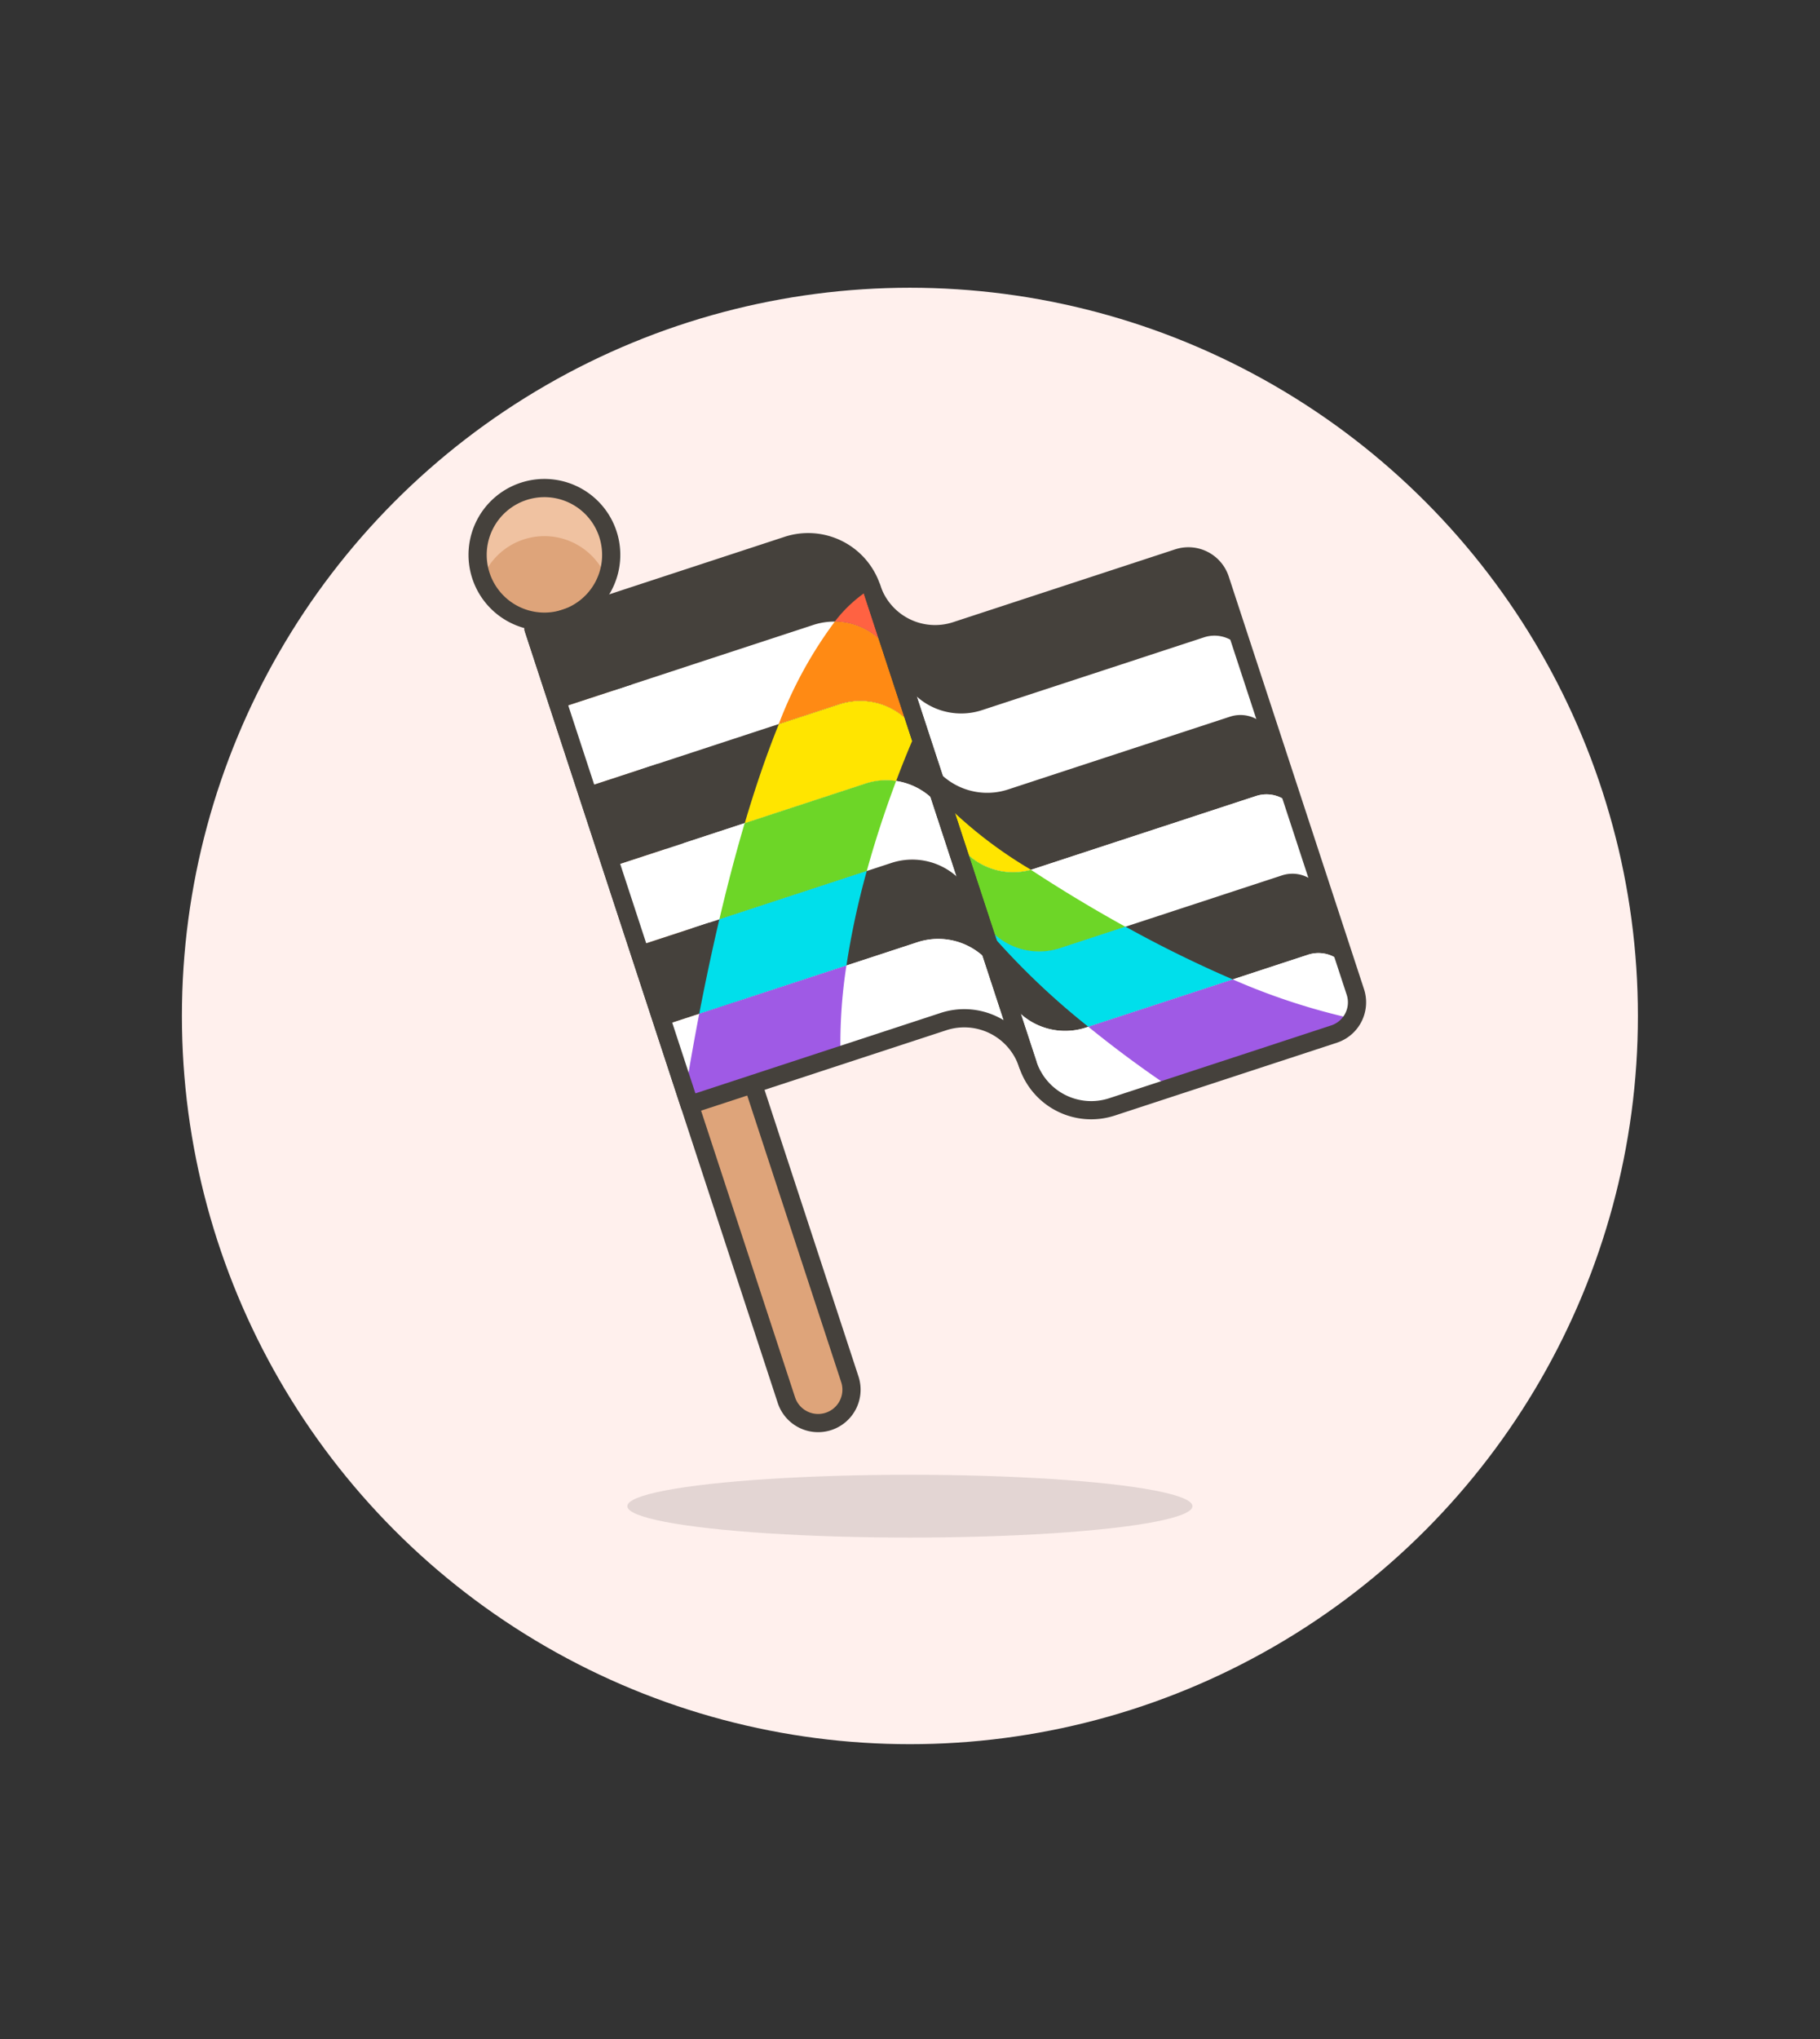
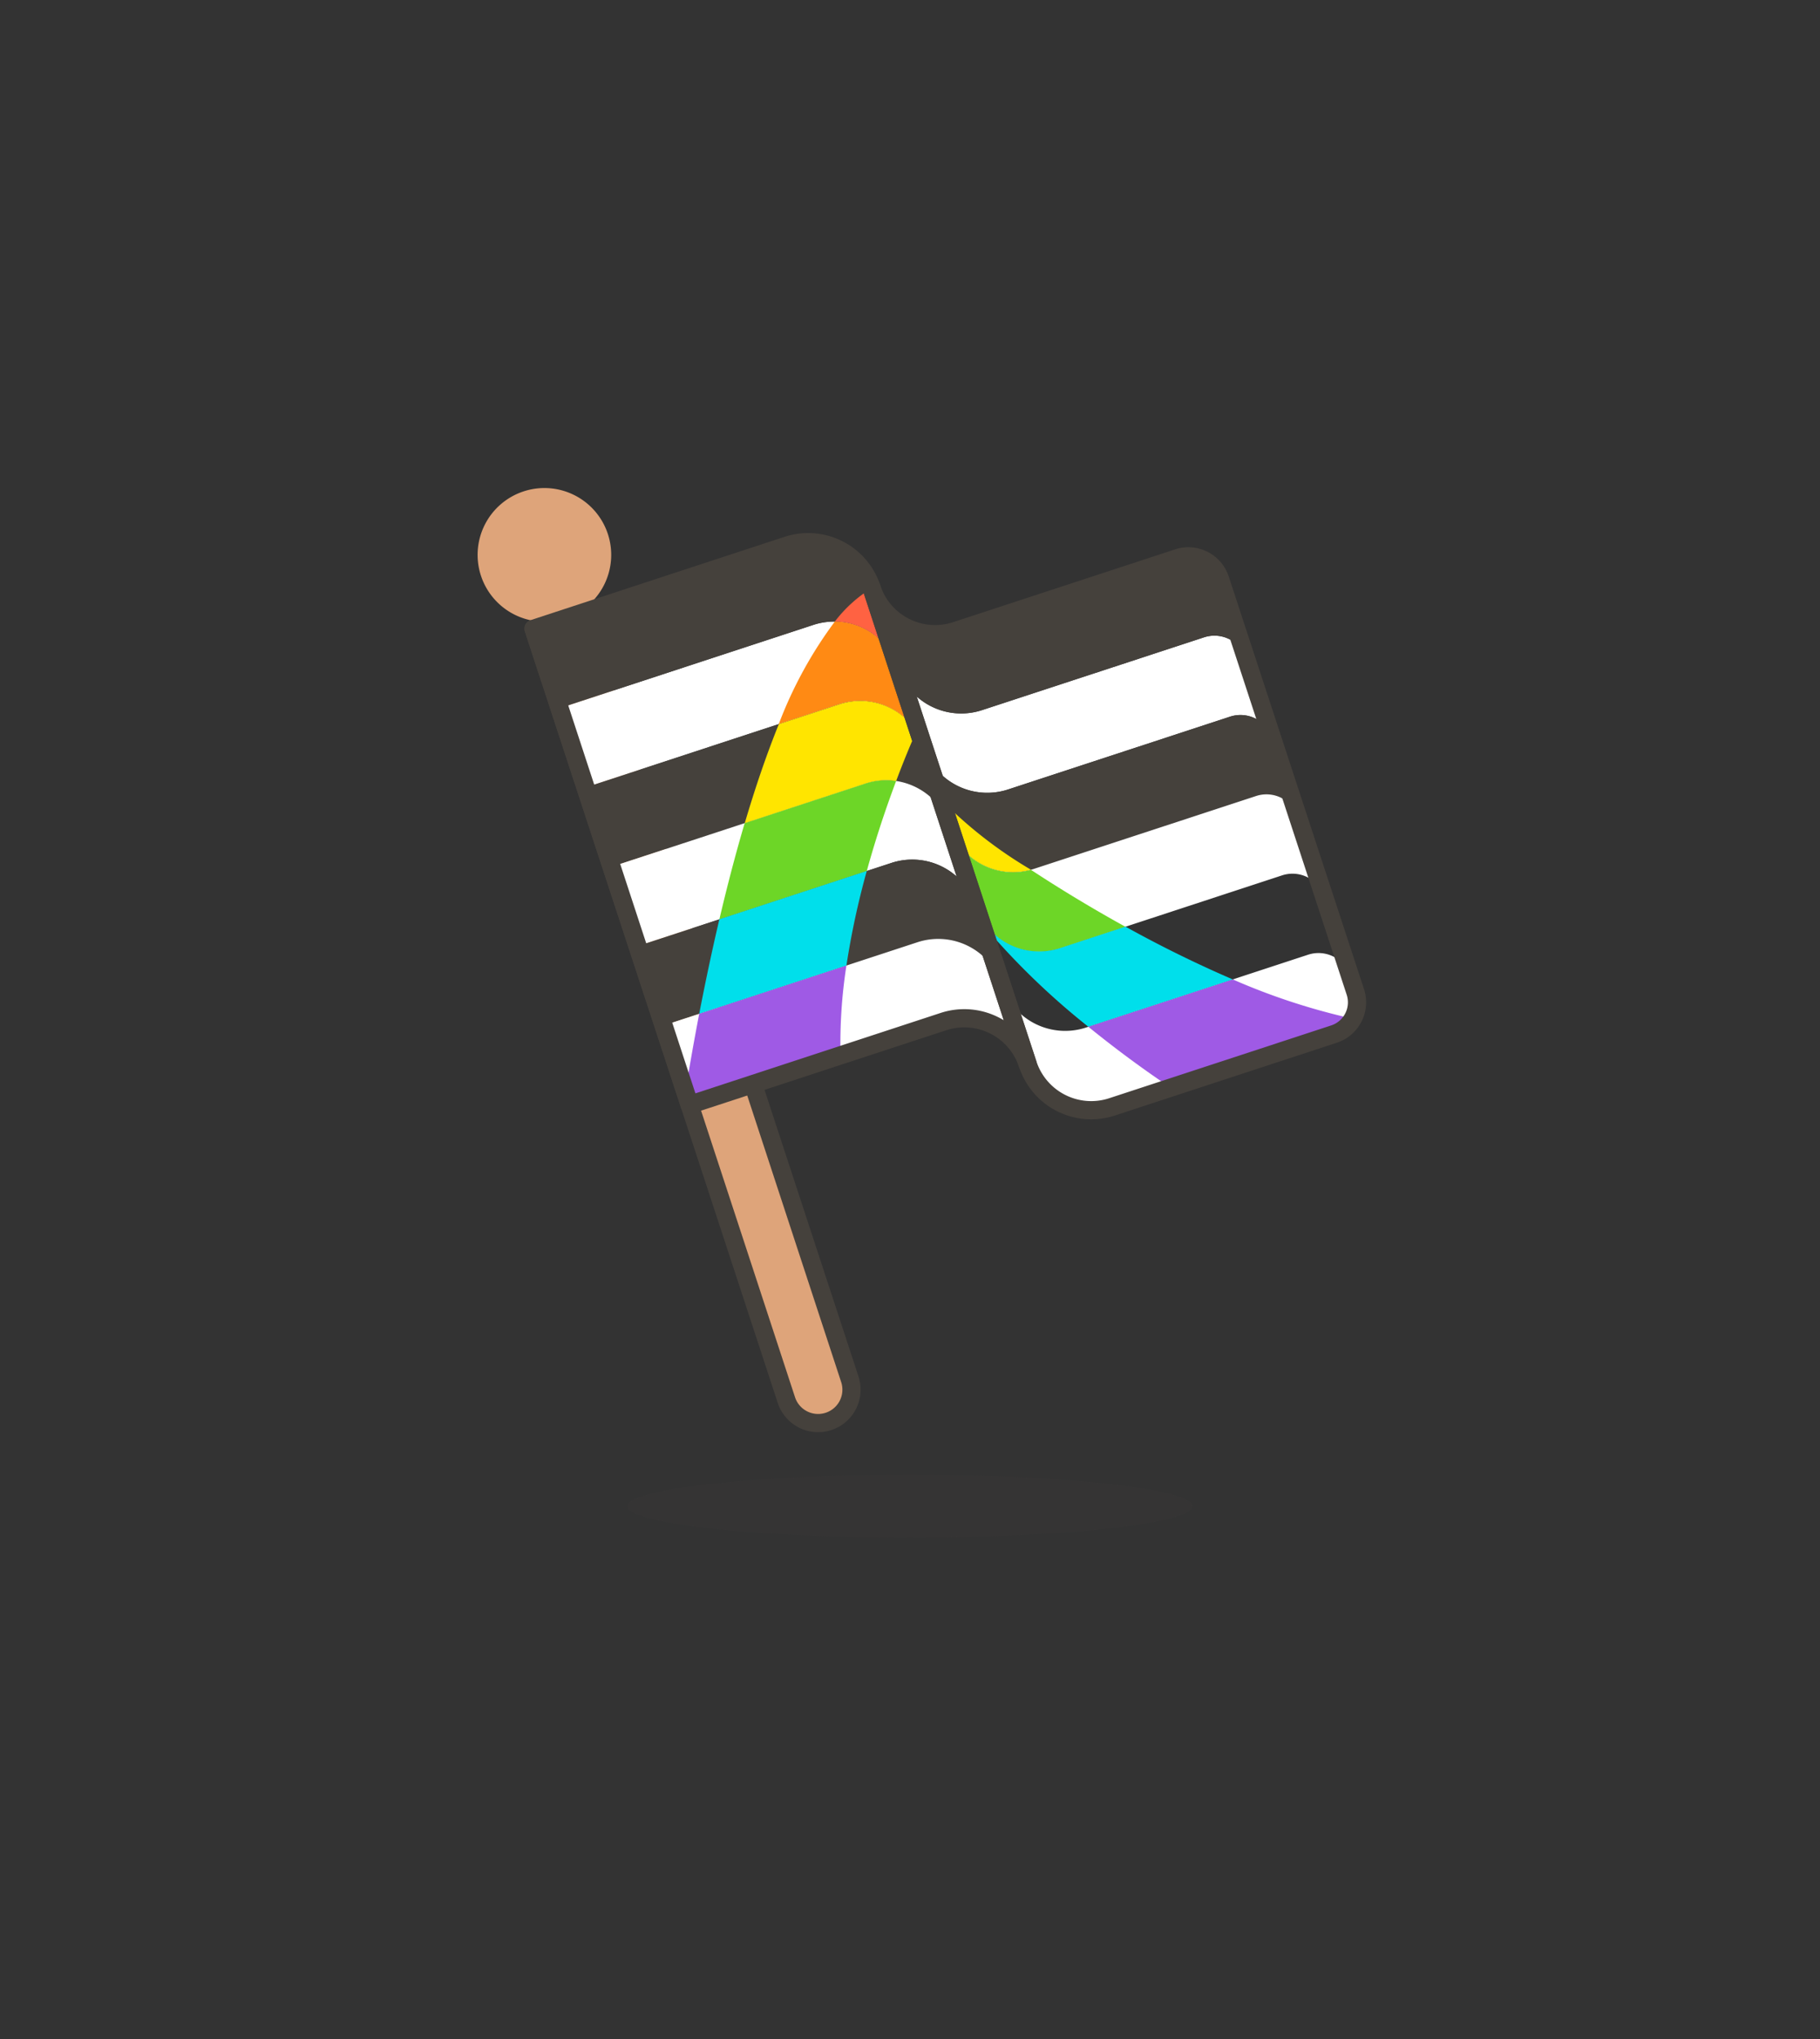
<svg xmlns="http://www.w3.org/2000/svg" id="Multicolor" viewBox="0 0 100 112">
  <rect x="0" y="0" width="100" height="112" fill="#333333" stroke="none" />
  <defs>
    <style>.cls-1{fill:#fff0ed;}.cls-2,.cls-3{fill:#dea47a;}.cls-2,.cls-5{stroke:#45413c;stroke-linecap:round;stroke-linejoin:round;}.cls-4{fill:#f0c2a1;}.cls-5{fill:none;}.cls-6{fill:#fff;}.cls-14,.cls-7{fill:#45413c;}.cls-8{fill:#ff8a14;}.cls-9{fill:#ffe500;}.cls-10{fill:#6dd627;}.cls-11{fill:#00dfeb;}.cls-12{fill:#9f5ae5;}.cls-13{fill:#ff6242;}.cls-14{fill-opacity:0.15;}</style>
  </defs>
  <title>137- stick-flag-straight-ally</title>
  <g id="Scene">
    <g id="New_Symbol_1-36" data-name="New Symbol 1">
-       <circle class="cls-1" cx="49.995" cy="55.806" r="40" />
-     </g>
+       </g>
    <path class="cls-2" d="M46.694,75.762a1.834,1.834,0,1,1-3.486,1.143L29.315,34.537,32.8,33.394Z" />
    <path class="cls-3" d="M33.4,29.335a3.67,3.67,0,1,1-4.631-2.344A3.669,3.669,0,0,1,33.4,29.335Z" />
-     <path class="cls-4" d="M26.491,31.8a3.669,3.669,0,0,1,6.848,0,3.67,3.67,0,1,0-6.911-.175C26.447,31.681,26.468,31.74,26.491,31.8Z" />
-     <path class="cls-5" d="M33.4,29.335a3.67,3.67,0,1,1-4.631-2.344A3.669,3.669,0,0,1,33.4,29.335Z" />
    <path class="cls-6" d="M66.156,35.007l-12.2,4a3.67,3.67,0,0,1-4.63-2.343l1.429,4.358a3.67,3.67,0,0,0,4.63,2.344l12.2-4A1.835,1.835,0,0,1,69.9,40.538l-1.43-4.359A1.834,1.834,0,0,0,66.156,35.007Z" />
    <path class="cls-6" d="M44.692,34.322,30.744,38.9l1.429,4.358,13.948-4.573a3.668,3.668,0,0,1,4.63,2.343l-1.429-4.358A3.669,3.669,0,0,0,44.692,34.322Z" />
    <path class="cls-7" d="M67.586,39.366l-12.2,4a3.67,3.67,0,0,1-4.63-2.344l1.429,4.359a3.67,3.67,0,0,0,4.631,2.343l12.2-4A1.835,1.835,0,0,1,71.33,44.9L69.9,40.537A1.835,1.835,0,0,0,67.586,39.366Z" />
    <path class="cls-7" d="M46.121,38.68,32.173,43.254l1.43,4.359L47.55,43.039a3.669,3.669,0,0,1,4.63,2.344l-1.429-4.359A3.669,3.669,0,0,0,46.121,38.68Z" />
    <path class="cls-6" d="M69.015,43.724l-12.2,4a3.669,3.669,0,0,1-4.63-2.343l1.429,4.358a3.669,3.669,0,0,0,4.63,2.344l12.2-4a1.834,1.834,0,0,1,2.315,1.172L71.33,44.9A1.835,1.835,0,0,0,69.015,43.724Z" />
    <path class="cls-6" d="M47.55,43.039,33.6,47.613l1.429,4.358L48.979,47.4a3.67,3.67,0,0,1,4.631,2.343l-1.429-4.358A3.671,3.671,0,0,0,47.55,43.039Z" />
-     <path class="cls-7" d="M70.444,48.083l-12.2,4a3.669,3.669,0,0,1-4.63-2.344L55.039,54.1a3.669,3.669,0,0,0,4.63,2.343l12.2-4a1.836,1.836,0,0,1,2.316,1.172l-1.43-4.358A1.834,1.834,0,0,0,70.444,48.083Z" />
    <path class="cls-7" d="M48.98,47.4,35.032,51.971l1.429,4.359,13.948-4.574a3.67,3.67,0,0,1,4.63,2.344L53.61,49.741A3.669,3.669,0,0,0,48.98,47.4Z" />
    <path class="cls-6" d="M74.475,54.485l-.287-.873a1.835,1.835,0,0,0-2.314-1.171l-12.2,4A3.67,3.67,0,0,1,55.039,54.1l1.429,4.358a3.652,3.652,0,0,0,.966,1.524c.043.041.087.08.132.119s.09.075.137.112.094.071.142.1a3.691,3.691,0,0,0,.375.23c.052.028.1.055.157.08s.106.049.161.072c.081.034.164.065.247.093.056.019.112.036.169.053A3.667,3.667,0,0,0,61.1,60.8l6.051-1.985L73.3,56.8h0A1.835,1.835,0,0,0,74.475,54.485Z" />
    <path class="cls-6" d="M50.409,51.756,36.461,56.33l1.429,4.358,13.948-4.573a3.669,3.669,0,0,1,4.63,2.343L55.039,54.1A3.669,3.669,0,0,0,50.409,51.756Z" />
    <path class="cls-7" d="M43.262,29.963,29.315,34.537,30.744,38.9l13.947-4.574a3.671,3.671,0,0,1,4.631,2.344l-1.429-4.359A3.671,3.671,0,0,0,43.262,29.963Z" />
    <path class="cls-7" d="M64.727,30.649l-12.2,4a3.669,3.669,0,0,1-4.63-2.344l1.429,4.359a3.669,3.669,0,0,0,4.63,2.343l12.2-4a1.834,1.834,0,0,1,2.315,1.172L67.042,31.82A1.835,1.835,0,0,0,64.727,30.649Z" />
    <path class="cls-8" d="M50.341,40.167l-1.279-4.105a3.673,3.673,0,0,0-3.19-1.923,23.115,23.115,0,0,0-3.083,5.634l3.332-1.093A3.671,3.671,0,0,1,50.341,40.167Z" />
    <path class="cls-9" d="M52.181,45.383a3.669,3.669,0,0,0,4.468,2.392A24.013,24.013,0,0,1,51.7,43.917l.476,1.453Z" />
    <path class="cls-9" d="M49.238,42.9c.631-1.679,1.108-2.714,1.108-2.714l0-.014a3.671,3.671,0,0,0-4.221-1.487l-3.332,1.092c-.691,1.7-1.315,3.551-1.874,5.442l6.635-2.176A3.66,3.66,0,0,1,49.238,42.9Z" />
    <path class="cls-10" d="M52.185,45.4l1.42,4.332.005.013a3.669,3.669,0,0,0,4.54,2.372l.09-.028,3.6-1.181c-1.905-1.05-3.677-2.132-5.193-3.129A3.67,3.67,0,0,1,52.185,45.4Z" />
    <path class="cls-10" d="M49.238,42.9a3.66,3.66,0,0,0-1.688.142l-6.635,2.176c-.52,1.759-.983,3.552-1.39,5.283l8.1-2.656C48.154,45.922,48.743,44.212,49.238,42.9Z" />
    <path class="cls-11" d="M61.842,50.9l-3.6,1.181-.09.028a3.669,3.669,0,0,1-4.536-2.359l.308.938A40.624,40.624,0,0,0,59.8,56.4l7.938-2.6A65.629,65.629,0,0,1,61.842,50.9Z" />
    <path class="cls-11" d="M47.625,47.842l-8.1,2.656c-.432,1.837-.8,3.605-1.107,5.19l8.089-2.653A44.191,44.191,0,0,1,47.625,47.842Z" />
    <path class="cls-12" d="M73.3,56.8h0a1.831,1.831,0,0,0,1.027-.844A35.738,35.738,0,0,1,67.739,53.8L59.8,56.4c1.442,1.173,2.98,2.311,4.522,3.344l2.827-.927Z" />
    <path class="cls-12" d="M46.507,53.036l-8.089,2.652c-.323,1.681-.577,3.156-.76,4.29l.233.71,8.292-2.719A27.783,27.783,0,0,1,46.507,53.036Z" />
    <path class="cls-13" d="M45.872,34.138a3.677,3.677,0,0,1,3.19,1.923l-1.169-3.754A7.487,7.487,0,0,0,45.872,34.138Z" />
    <path class="cls-5" d="M56.468,58.458a3.669,3.669,0,0,0-4.63-2.343L37.89,60.688,29.315,34.537l13.947-4.574a3.671,3.671,0,0,1,4.631,2.344Z" />
    <path class="cls-5" d="M47.893,32.307a3.669,3.669,0,0,0,4.63,2.344l12.2-4a1.834,1.834,0,0,1,2.315,1.171l7.432,22.665A1.834,1.834,0,0,1,73.3,56.8l-12.2,4a3.67,3.67,0,0,1-4.63-2.344Z" />
    <ellipse class="cls-14" cx="49.994" cy="82.733" rx="15.525" ry="1.725" />
  </g>
</svg>